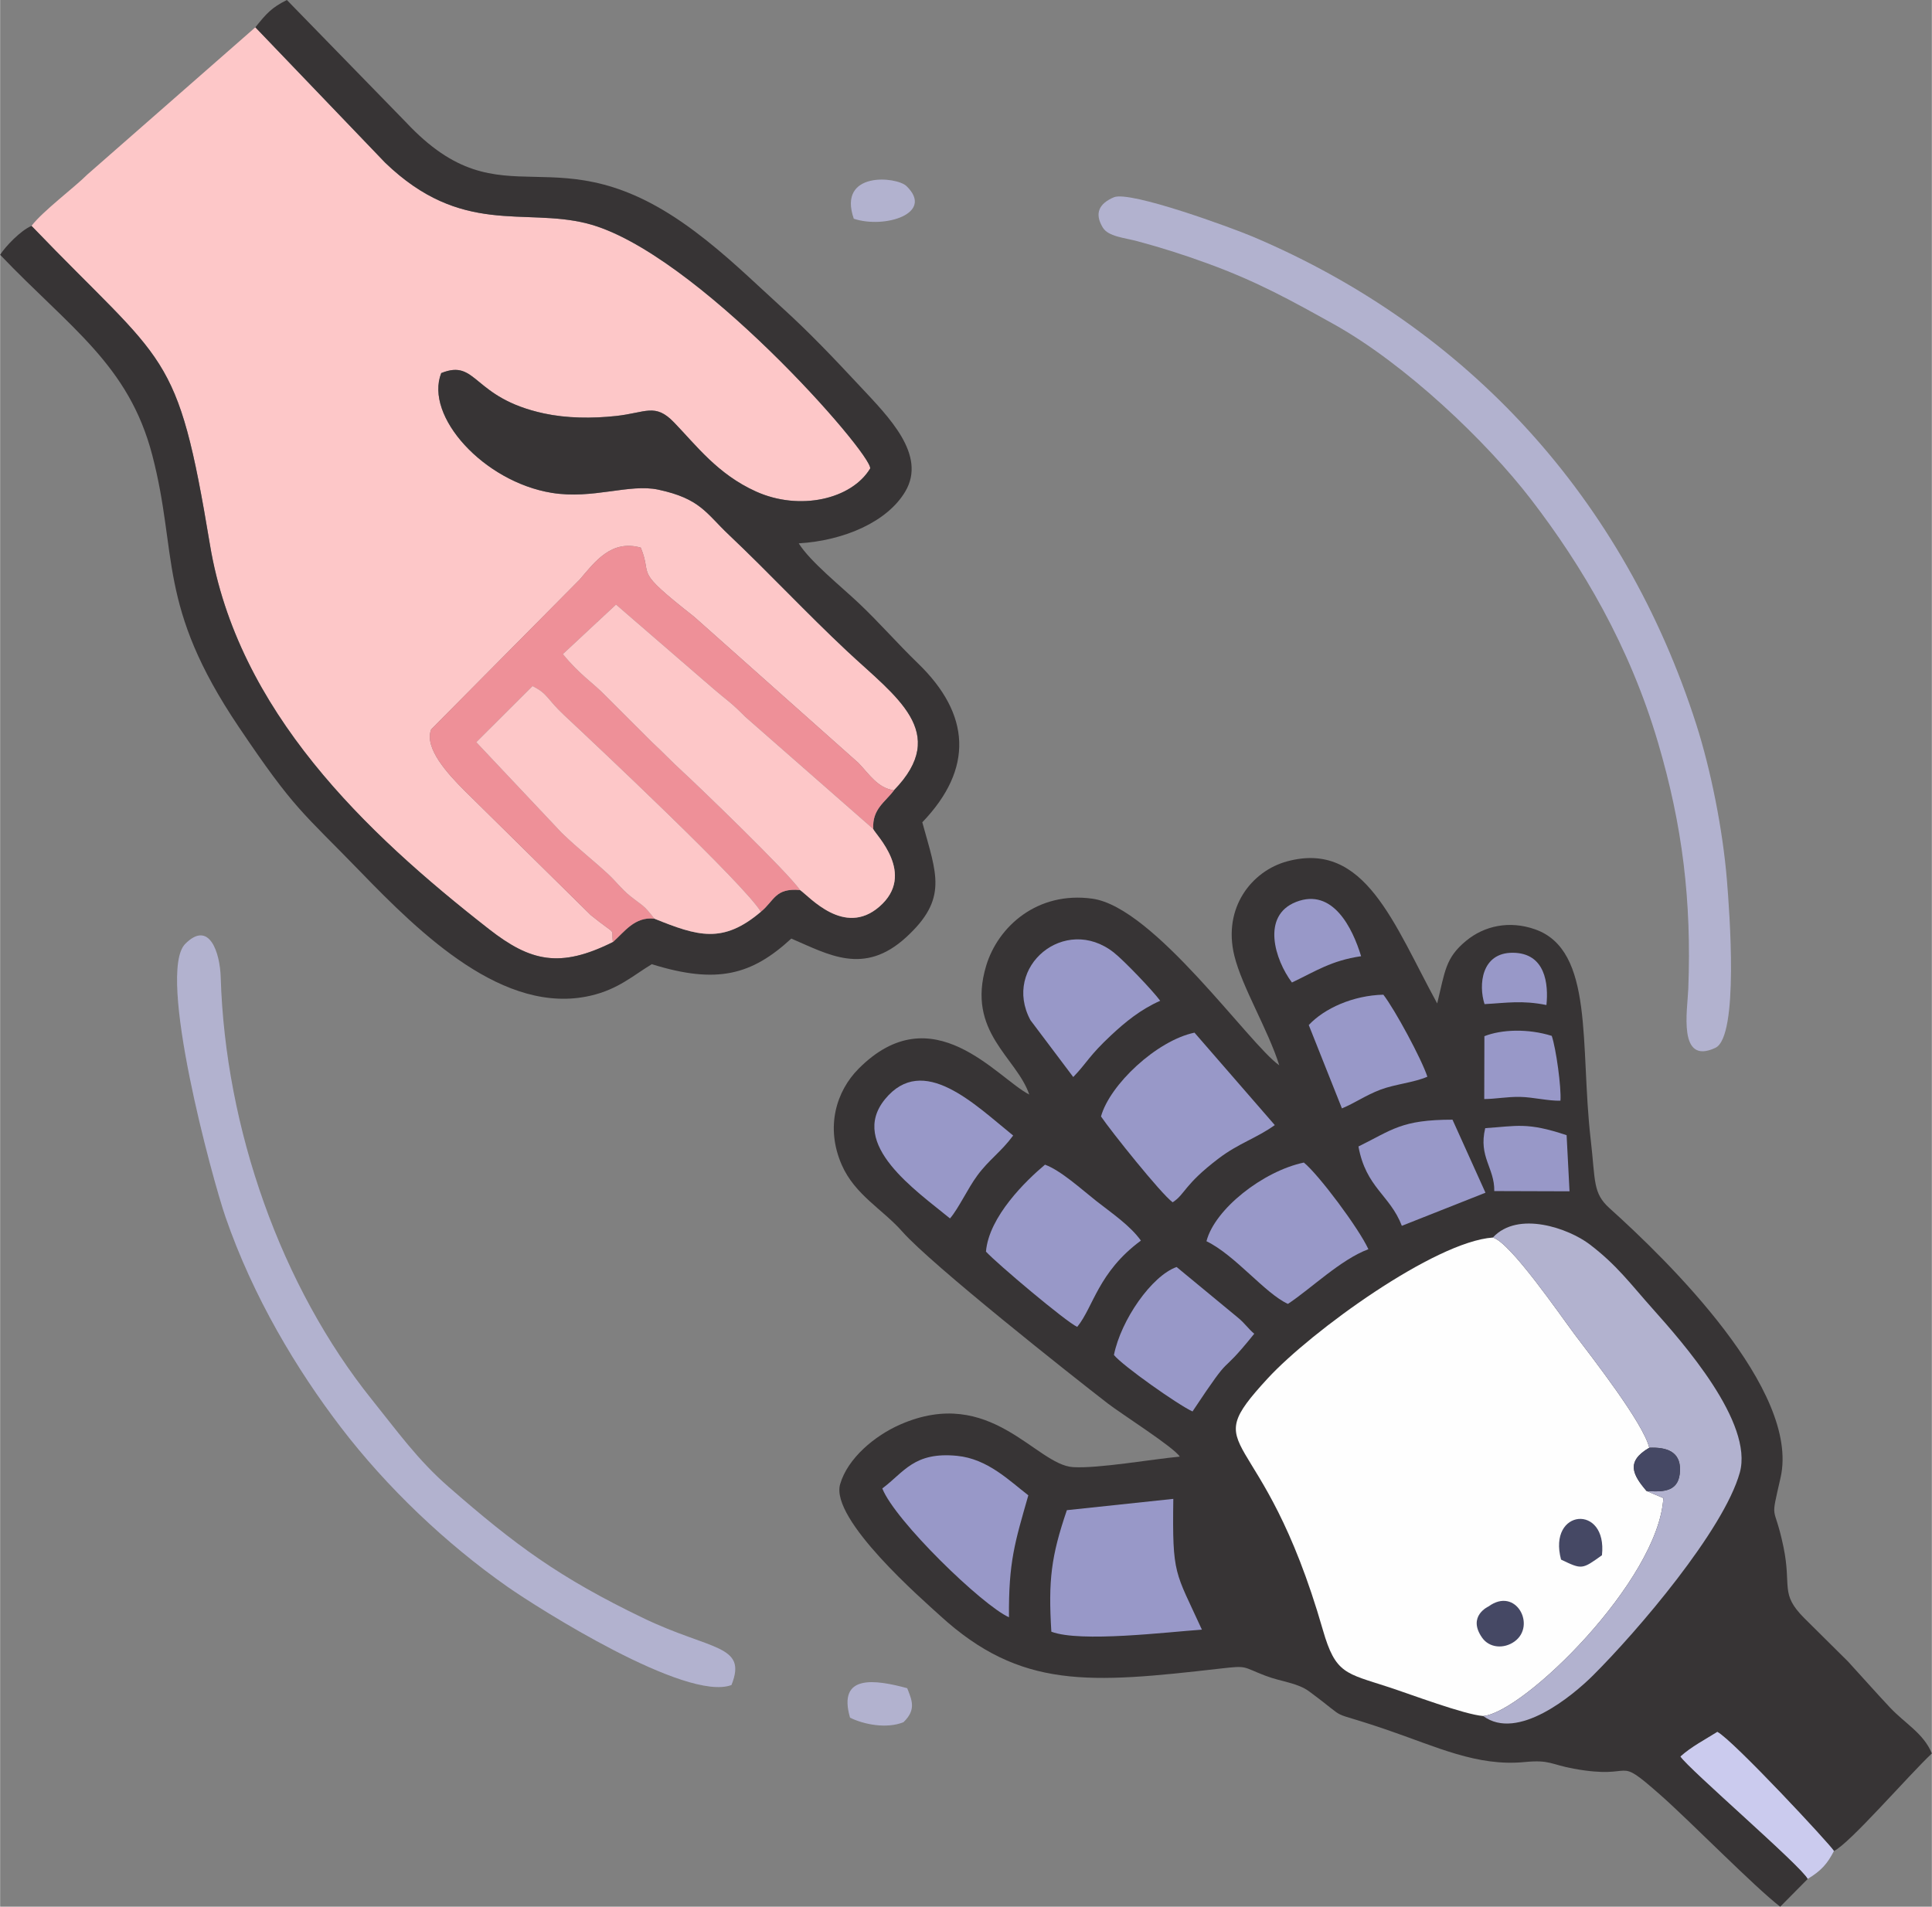
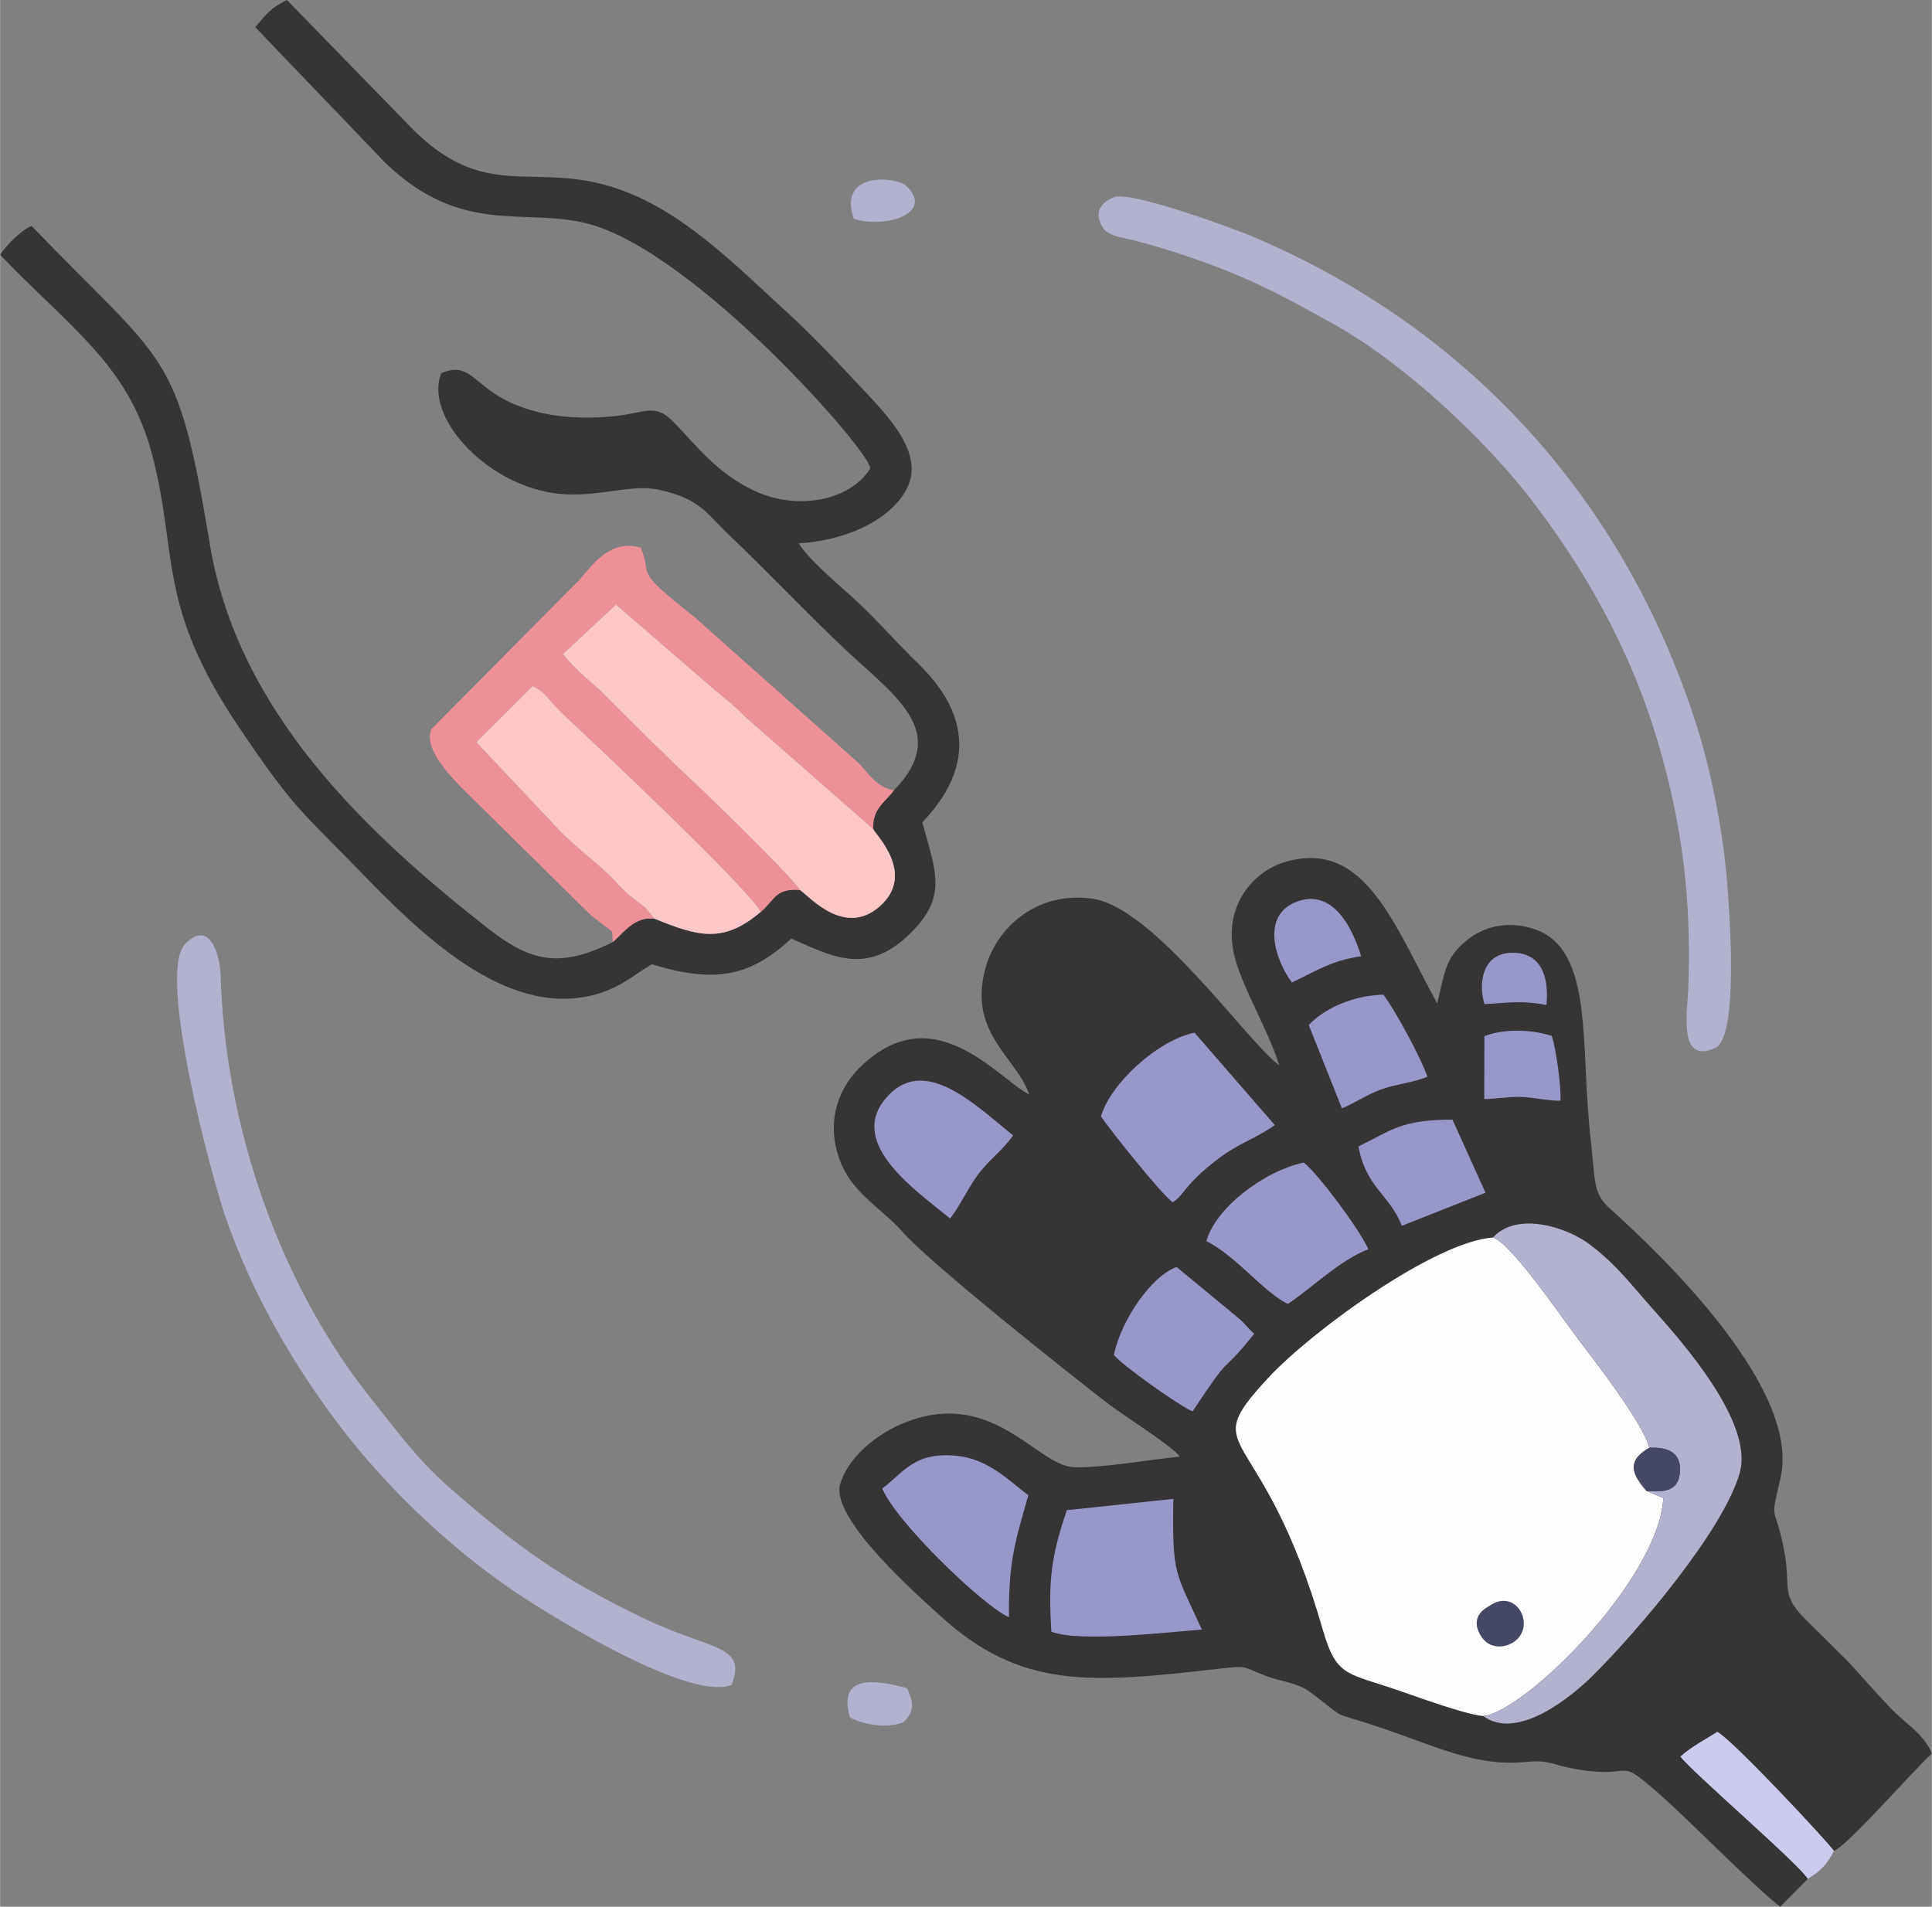
<svg xmlns="http://www.w3.org/2000/svg" xml:space="preserve" width="1080px" height="1066px" version="1.1" style="shape-rendering:geometricPrecision; text-rendering:geometricPrecision; image-rendering:optimizeQuality; fill-rule:evenodd; clip-rule:evenodd" viewBox="0 0 1080.21 1066.35">
  <rect x="0" y="0" width="1080.21" height="1066.35" fill="#808080" stroke="none" />
  <defs>
    <style type="text/css"> .fil0 {fill:#373435} .fil7 {fill:#454864} .fil5 {fill:#9898C8} .fil4 {fill:#B2B2CF} .fil6 {fill:#CBCBEE} .fil3 {fill:#EE9098} .fil1 {fill:#FDC7C8} .fil2 {fill:#FEFEFE} </style>
  </defs>
  <g id="Camada_x0020_1">
    <path class="fil0" d="M1010.8 1050.81c-3.24,-6.89 -67.01,-61.83 -71.16,-68.46 6.11,-5.5 13.97,-9.56 20.61,-13.75 8.79,4.63 63.42,63.31 65.19,66.6 8.56,-3.89 41.75,-42.32 54.77,-54.57 -4.72,-11.33 -14.88,-16.57 -23.52,-25.77 -8.41,-8.98 -15.06,-16.56 -23.35,-25.61l-24.53 -24.33c-13.7,-13.79 -6.92,-17.35 -11.59,-39.79 -5.32,-25.54 -7.57,-12.42 -1.61,-38.76 11.06,-48.91 -62.85,-121.15 -95.59,-150.6 -9.53,-8.58 -7.87,-15.04 -10.59,-38.48 -6.1,-52.61 2.18,-105.89 -31.17,-117.57 -14.36,-5.03 -28.32,-1.95 -38.49,6.44 -11.61,9.58 -11.74,16.86 -16.18,35.04 -24.29,-44.48 -40.34,-91.31 -83.96,-79.46 -19.7,5.36 -36.02,25.84 -29.49,52.68 4.27,17.54 18.98,41.63 25.13,61.37 -16.78,-11.75 -69.9,-88.38 -104.5,-93.19 -30.76,-4.27 -52.78,15.57 -59.38,37.5 -11.17,37.13 16.99,51.11 24.09,72.04 -17.91,-9.08 -53.95,-56.19 -95.46,-14.42 -12.38,12.47 -18.7,32.55 -9.37,53.82 7.33,16.72 22.88,24.81 33.87,37.29 16.14,18.33 94.62,80.45 115.01,96.19 7.3,5.63 37.04,24.55 40.11,29.62 -15.83,1.49 -45.53,6.72 -59.64,5.88 -20.92,-1.25 -46.08,-45.96 -96.64,-23.85 -14.26,6.24 -29.43,18.85 -33.64,33.4 -5.7,19.74 46.63,65.03 55.82,73.45 45.13,41.31 83.71,38.02 156.73,29.66 15.56,-1.78 12.04,-1.06 25.19,3.97 9.03,3.46 17.95,3.92 24.59,8.84 24.64,18.24 7.27,9.09 43.11,21.32 28.22,9.64 50.67,20.73 77.34,18.14 14.18,-1.38 14.57,1.37 27.49,3.73 35.82,6.51 22.17,-8.38 48.02,14.33 16.89,14.83 53.08,51.91 67.39,62.84l15.4 -15.54z" />
-     <path class="fil1" d="M17.56 126.33c75.64,78.77 81.45,67.88 99.77,178.31 15.43,92.97 86.79,160.92 156.12,215.07 23.13,18.05 39.62,21.94 69.2,7.16 -1.18,-8.84 3.12,-2.56 -12.4,-15.1l-70.46 -69.48c-9.31,-9.31 -22.89,-23.93 -18.75,-34.39l83.12 -83.86c8.5,-9.97 17.59,-22.38 34.09,-17.77 7.08,17.23 -5.31,11.05 29.89,38.7l91.79 81.68c6.17,6.42 10.71,14 19.88,15.35 31.54,-32.46 1.03,-52.32 -26.28,-77.92 -22.64,-21.21 -43.62,-43.77 -66.1,-65.05 -12.73,-12.05 -15.9,-20.17 -39.41,-25.19 -16.24,-3.47 -36.54,5.55 -59.58,1.79 -38.05,-6.21 -71.27,-42.87 -61.78,-66.98 20.31,-8.17 17.08,13.84 57.44,22.57 12.67,2.74 26.92,2.88 40.27,1.43 16.78,-1.82 21.85,-7.4 32.44,3.56 12.54,12.98 24.41,28.99 45.84,38.67 24.34,11.01 53.43,4.42 63.87,-12.87 1.33,-7.98 -98.2,-121.9 -158.44,-137.06 -35.34,-8.89 -70.12,7.17 -112.79,-33.98l-72.57 -75.7 -93.93 82.32c-7.12,7.16 -25.05,20.56 -31.23,28.74z" />
    <path class="fil0" d="M142.72 15.27l72.57 75.7c42.67,41.15 77.45,25.09 112.79,33.98 60.24,15.16 159.77,129.08 158.44,137.06 -10.44,17.29 -39.53,23.88 -63.87,12.87 -21.43,-9.68 -33.3,-25.69 -45.84,-38.67 -10.59,-10.96 -15.66,-5.38 -32.44,-3.56 -13.35,1.45 -27.6,1.31 -40.27,-1.43 -40.36,-8.73 -37.13,-30.74 -57.44,-22.57 -9.49,24.11 23.73,60.77 61.78,66.98 23.04,3.76 43.34,-5.26 59.58,-1.79 23.51,5.02 26.68,13.14 39.41,25.19 22.48,21.28 43.46,43.84 66.1,65.05 27.31,25.6 57.82,45.46 26.28,77.92 -4.86,6.61 -12.2,10.35 -11.59,21.63 1,2.88 24.43,25.25 3.42,43.45 -19.71,17.09 -39.18,-5.83 -44.35,-9.31 -14.07,-1.24 -14.26,5.91 -21.9,12.16 -21.27,18.11 -35.36,13.61 -59.56,3.84 -11.03,-1.21 -16.66,7.35 -23.18,13.1 -29.58,14.78 -46.07,10.89 -69.2,-7.16 -69.33,-54.15 -140.69,-122.1 -156.12,-215.07 -18.32,-110.43 -24.13,-99.54 -99.77,-178.31 -6.06,2.52 -14.64,11.55 -17.56,16.16 39.22,41.08 71.86,61.48 85.06,111.98 14.55,55.7 2.47,83.84 48.27,151.91 31.5,46.83 35.6,47.56 67.99,81 33.91,35.02 80.5,80.66 128.86,69.47 15.52,-3.59 23.67,-11.24 34.23,-17.61 36.43,11.35 55.9,6.07 78.01,-14.33 20.79,8.9 40.61,20.86 64.15,-0.67 23.71,-21.68 17.04,-35.36 9.1,-64.36 28.9,-30.07 26.94,-60.51 -2.39,-88.86 -11.44,-11.05 -21.52,-22.71 -33.04,-33.62 -9.76,-9.25 -27.25,-23.26 -33.67,-33.52 25.76,-1.58 49.7,-12.23 59.61,-29.04 12.08,-20.49 -9.46,-41.82 -25.02,-58.49 -15.63,-16.73 -28.35,-30.16 -44.27,-44.63 -16.19,-14.71 -30.32,-28.77 -48.66,-42.48 -78.68,-58.8 -105.98,-1.78 -161.38,-60.97l-66.5 -68.27c-8.56,4.27 -11.39,7.49 -17.63,15.27z" />
    <path class="fil2" d="M829.33 959.72c22.84,-2.06 98.02,-75.85 100.73,-121.89l-9.43 -3.98c-7.59,-8.94 -11.78,-16.44 1.55,-24.16 -3.19,-13.73 -32.51,-51.15 -41.66,-63.33 -8.07,-10.75 -36.11,-51.72 -45.81,-54.24 -32.61,2.32 -101.67,52.51 -125.89,78.78 -40.81,44.26 -3.37,21.62 30.85,140.7 7.1,24.71 12.74,24.08 36.98,32.02 12.29,4.03 41.95,15.25 52.68,16.1z" />
    <path class="fil3" d="M342.65 526.87c6.52,-5.75 12.15,-14.31 23.18,-13.1 -6.37,-8.24 -6.17,-6.75 -13.66,-12.78 -4.76,-3.84 -7.85,-8.16 -12.21,-12.17 -9.28,-8.55 -16.5,-13.94 -25.93,-23.05l-47.77 -50.69 31.45 -31.37c8.71,4.34 7.79,7.03 17.65,16.25 19.07,17.82 101.21,95.09 110.03,109.97 7.64,-6.25 7.83,-13.4 21.9,-12.16 -6.86,-10.1 -58.64,-59.86 -65.64,-66.24 -6.34,-5.79 -10.79,-10.64 -17,-16.37l-25.56 -25.53c-7.47,-7.82 -14.47,-11.72 -24.41,-23.81l29.72 -27.69 54.55 47.15c7.57,6.53 9.44,7.24 17.72,15.62l71.55 62.73c-0.61,-11.28 6.73,-15.02 11.59,-21.63 -9.17,-1.35 -13.71,-8.93 -19.88,-15.35l-91.79 -81.68c-35.2,-27.65 -22.81,-21.47 -29.89,-38.7 -16.5,-4.61 -25.59,7.8 -34.09,17.77l-83.12 83.86c-4.14,10.46 9.44,25.08 18.75,34.39l70.46 69.48c15.52,12.54 11.22,6.26 12.4,15.1z" />
    <path class="fil4" d="M622.81 110.33c-8.16,3.42 -11.08,8.9 -6.23,16.92 3.06,5.06 11.97,5.68 19.35,7.65 13.69,3.66 26.16,7.67 38.94,12.33 28.49,10.39 47.2,20.92 70.56,33.89 40.44,22.46 85.82,65.85 110.7,98.26 28.47,37.07 54.96,81.68 70.94,135.89 13.71,46.53 18.81,88.38 16.93,137.76 -0.45,11.79 -6.02,42.93 15.16,32.99 13.23,-6.21 7.88,-76.34 6.43,-93.93 -2.31,-28.04 -8.95,-61.43 -17.14,-87.01 -40.33,-125.85 -127.23,-221.48 -247.75,-272.63 -11.7,-4.97 -68.83,-25.92 -77.89,-22.12z" />
    <path class="fil4" d="M408.96 942.38c9.09,-22.75 -11.63,-19.26 -49.41,-37.47 -46.92,-22.63 -71.34,-40.66 -108.87,-73.44 -17.35,-15.17 -28.53,-30.95 -42.64,-48.51 -50.9,-63.34 -82.16,-151.68 -84.7,-236.51 -0.41,-13.53 -6.31,-32.17 -19.82,-18.59 -16.2,16.29 15.13,131.39 22.47,152.7 15.54,45.07 40.07,85.7 64.56,117.72 25.61,33.51 58.69,65 93.15,89.15 17.08,11.97 100.06,64.53 125.26,54.95z" />
    <path class="fil4" d="M834.71 692.12c9.7,2.52 37.74,43.49 45.81,54.24 9.15,12.18 38.47,49.6 41.66,63.33 9.64,-0.43 17.4,2.1 17.19,12.43 -0.23,12.15 -8.88,12.42 -18.74,11.73l9.43 3.98c-2.71,46.04 -77.89,119.83 -100.73,121.89 19.25,14.25 50.02,-11.41 61.28,-22.6 24.98,-24.85 73.23,-81.38 82.19,-113.51 7.81,-28 -31.89,-72.79 -48.8,-91.75 -12.47,-13.97 -19.88,-24.32 -35.24,-36 -11.51,-8.75 -39.94,-19.02 -54.05,-3.74z" />
    <path class="fil1" d="M447.29 497.77c5.17,3.48 24.64,26.4 44.35,9.31 21.01,-18.2 -2.42,-40.57 -3.42,-43.45l-71.55 -62.73c-8.28,-8.38 -10.15,-9.09 -17.72,-15.62l-54.55 -47.15 -29.72 27.69c9.94,12.09 16.94,15.99 24.41,23.81l25.56 25.53c6.21,5.73 10.66,10.58 17,16.37 7,6.38 58.78,56.14 65.64,66.24z" />
    <path class="fil1" d="M365.83 513.77c24.2,9.77 38.29,14.27 59.56,-3.84 -8.82,-14.88 -90.96,-92.15 -110.03,-109.97 -9.86,-9.22 -8.94,-11.91 -17.65,-16.25l-31.45 31.37 47.77 50.69c9.43,9.11 16.65,14.5 25.93,23.05 4.36,4.01 7.45,8.33 12.21,12.17 7.49,6.03 7.29,4.54 13.66,12.78z" />
    <path class="fil5" d="M596.51 844.59c-8.82,25.87 -10.43,39.2 -8.68,67.97 16.28,6.17 64.7,0.2 84.19,-1.15 -15.07,-33.05 -16.59,-29.93 -15.99,-73.14l-59.52 6.32z" />
    <path class="fil5" d="M615.6 624.4c5.49,8.12 33.41,43.09 40.06,48.01 7.02,-4.48 6.22,-9.73 25.73,-24.53 11.2,-8.5 21.05,-11.26 31.39,-18.65l-44.9 -51.7c-21.19,4.44 -47.39,29.14 -52.28,46.87z" />
-     <path class="fil5" d="M551.27 699.99c6.22,6.78 44.8,39.3 51.03,42.09 9.09,-11.13 11.62,-30.51 35.61,-48.26 -6.09,-8.5 -16.4,-15.42 -25.03,-22.21 -8.2,-6.46 -19.67,-16.97 -28.6,-20.25 -10.5,8.81 -31.36,28.96 -33.01,48.63z" />
    <path class="fil5" d="M493.3 832.44c7.13,18.09 55.91,65.39 70.83,72.04 -0.24,-31.11 3.29,-41.79 10.83,-68.2 -10.6,-8.12 -22.68,-20.39 -39.88,-22.08 -24.12,-2.36 -29.61,9.2 -41.78,18.24z" />
    <path class="fil5" d="M674.57 694.18c16.08,7.79 32.75,29.23 45.56,35.05 12.93,-8.55 29.5,-24.82 44.99,-30.59 -5.38,-11.73 -27.78,-41.7 -36.09,-48.46 -22.92,4.86 -49.82,26.03 -54.46,44z" />
    <path class="fil5" d="M622.83 757.8c4.62,5.85 36.03,28.03 43.94,31.58 24.5,-36.84 12.86,-16.55 34.53,-43.46 -3.4,-2.78 -4.98,-5.57 -9.12,-8.99l-34.3 -28.33c-13.85,4.87 -31.1,29.51 -35.05,49.2z" />
    <path class="fil5" d="M531.16 681.43c4.78,-5.55 9.86,-16.66 15.26,-23.99 6.64,-9.01 13.22,-13.1 20.06,-22.37 -21.36,-17.21 -50.33,-46.4 -71.67,-20.31 -20.64,25.23 17.52,51.22 36.35,66.67z" />
-     <path class="fil5" d="M600.08 602.35c7.9,-8.2 8.63,-11.67 21.25,-23.44 7.69,-7.18 16.36,-14.34 27.37,-19.2 -4.05,-5.57 -20.2,-22.48 -25.93,-26.99 -27.32,-21.5 -62.65,7.99 -46.63,37.82l23.94 31.81z" />
+     <path class="fil5" d="M600.08 602.35l23.94 31.81z" />
    <path class="fil5" d="M759.56 641.19c4.21,23.08 17.61,27.05 24.26,44.37l46.77 -18.51 -18.44 -40.85c-28.57,0.02 -33.54,5.61 -52.59,14.99z" />
    <path class="fil5" d="M731.77 573.27l18.55 46.62c7.32,-3.03 13.17,-7.29 21.51,-10.46 8.06,-3.07 18.82,-3.97 26.27,-7.26 -3.23,-9.89 -18.12,-37.47 -24.61,-45.87 -16.89,0.4 -32.95,7.6 -41.72,16.97z" />
    <path class="fil6" d="M1010.8 1050.81c7.53,-4.57 11.02,-8.5 14.64,-15.61 -1.77,-3.29 -56.4,-61.97 -65.19,-66.6 -6.64,4.19 -14.5,8.25 -20.61,13.75 4.15,6.63 67.92,61.57 71.16,68.46z" />
    <path class="fil5" d="M722.36 549.48c13.34,-6.33 21.95,-12.24 38.68,-14.7 -4.8,-15.82 -15.86,-38.34 -36.3,-30.38 -19.67,7.66 -11.91,32.39 -2.38,45.08z" />
    <path class="fil4" d="M475.26 960.64c7.79,3.86 20.55,6.33 29.88,2.53 7.29,-6.97 4.7,-12.36 2.09,-19.02 -18.09,-4.88 -39.07,-7.97 -31.97,16.49z" />
    <path class="fil4" d="M477.36 122.34c17.3,5.71 45.29,-2.97 29.46,-18.27 -5.57,-5.39 -38.75,-8.45 -29.46,18.27z" />
    <path class="fil7" d="M832.31 898.43c-0.03,0.03 -12.1,5.39 -3.59,17.49 4.07,5.78 12.19,6.4 18.14,2.1 12.24,-8.86 0.8,-30.8 -14.55,-19.59z" />
-     <path class="fil7" d="M872.85 872.23c11.74,5.64 11.71,5.57 22.87,-2.43 3.18,-28.83 -30.46,-26.07 -22.87,2.43z" />
    <path class="fil7" d="M920.63 833.85c9.86,0.69 18.51,0.42 18.74,-11.73 0.21,-10.33 -7.55,-12.86 -17.19,-12.43 -13.33,7.72 -9.14,15.22 -1.55,24.16z" />
-     <path class="fil5" d="M830.45 630.94c-3.89,16.11 5.28,22.19 5.06,35.19l42.08 0.13 -1.63 -31.38c-22.19,-7.43 -27.79,-5.09 -45.51,-3.94z" />
    <path class="fil5" d="M829.99 579.5l-0.09 35.17c6.63,-0.06 12.49,-1.32 19.96,-1.21 7.21,0.11 15.84,2.32 22.65,2.12 0.56,-7.28 -2.43,-29.1 -4.86,-36.25 -13.23,-4.14 -27.95,-3.64 -37.66,0.17z" />
    <path class="fil5" d="M830.06 561.57c12.33,-0.65 20.85,-2.25 34.62,0.51 1.18,-11.55 -0.41,-29.08 -18.75,-29.23 -17.66,-0.14 -19.32,17.98 -15.87,28.72z" />
  </g>
</svg>